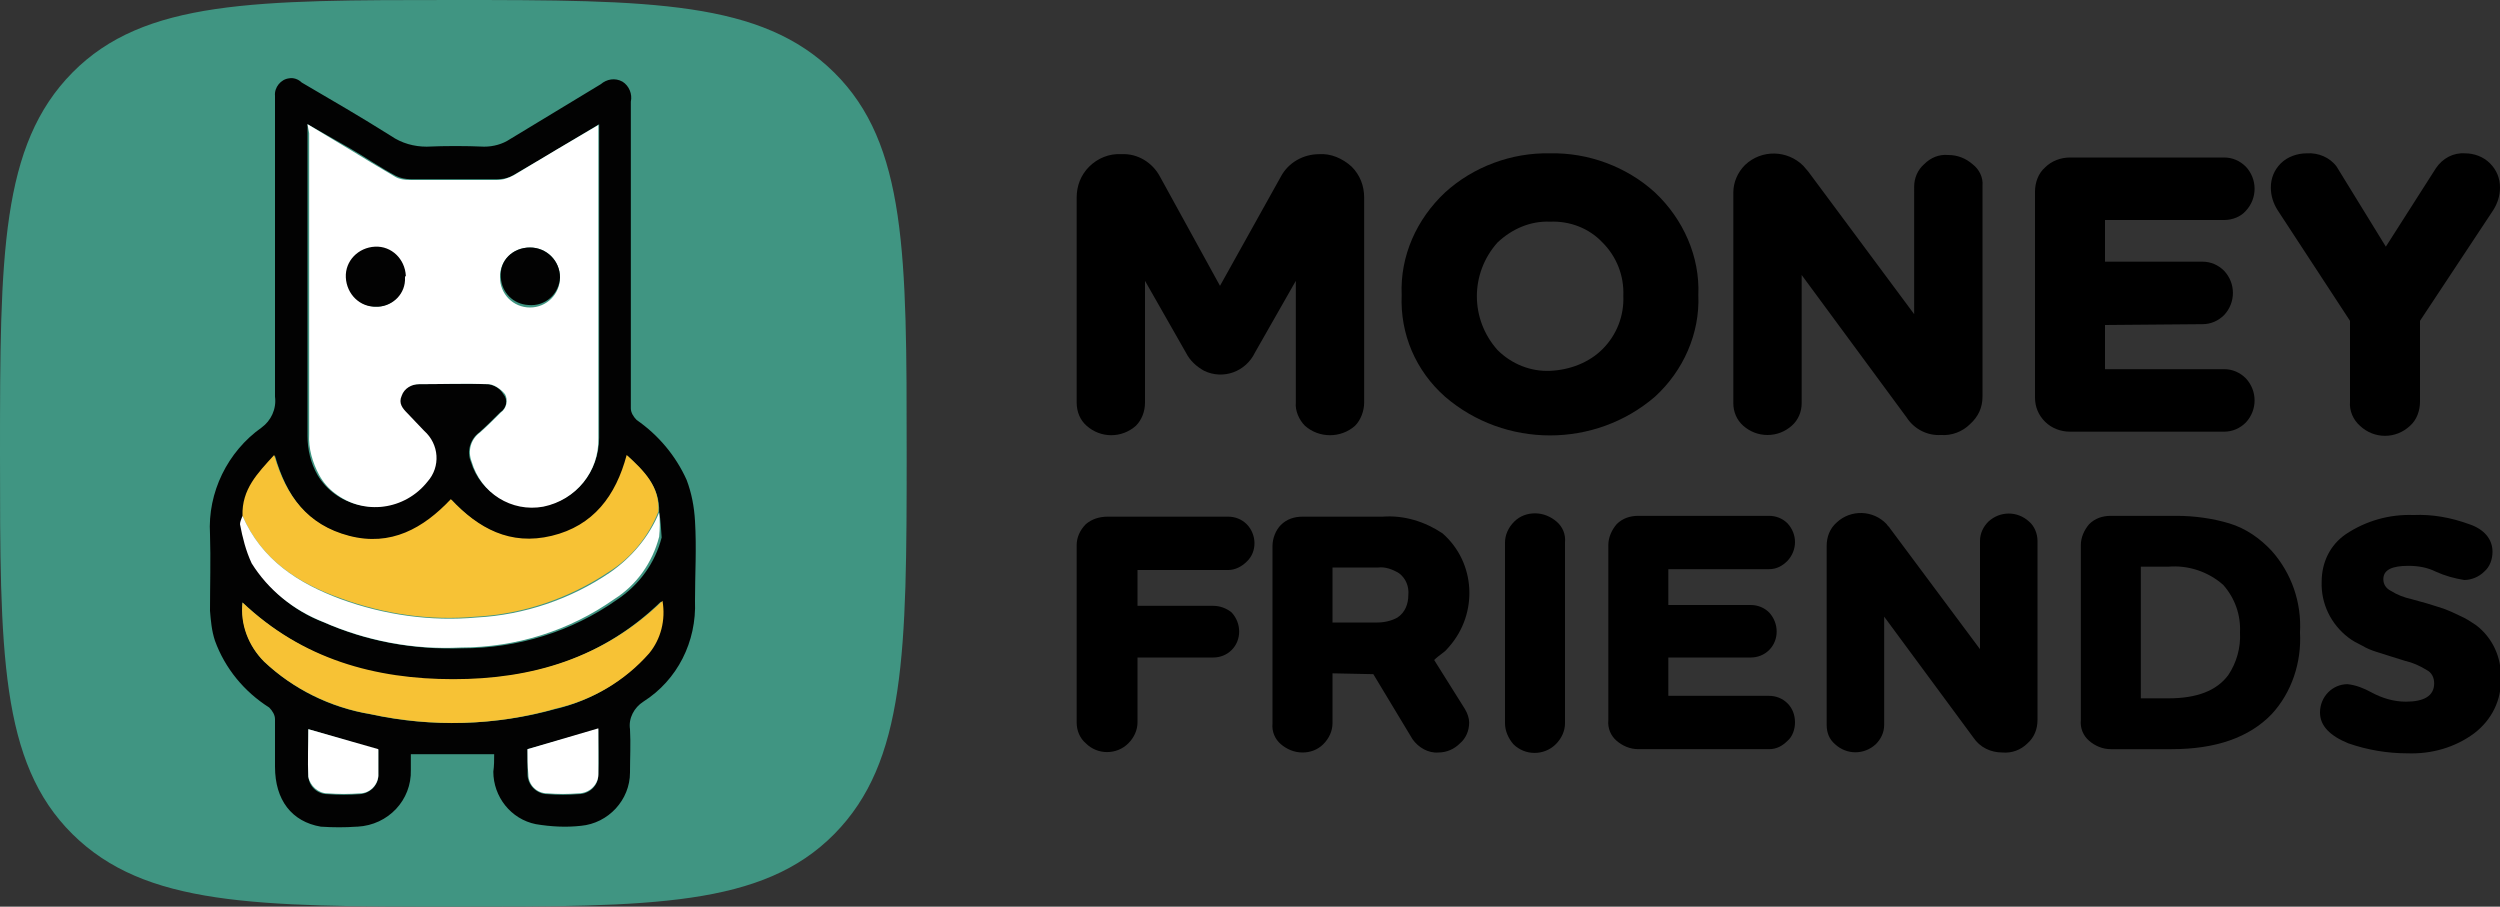
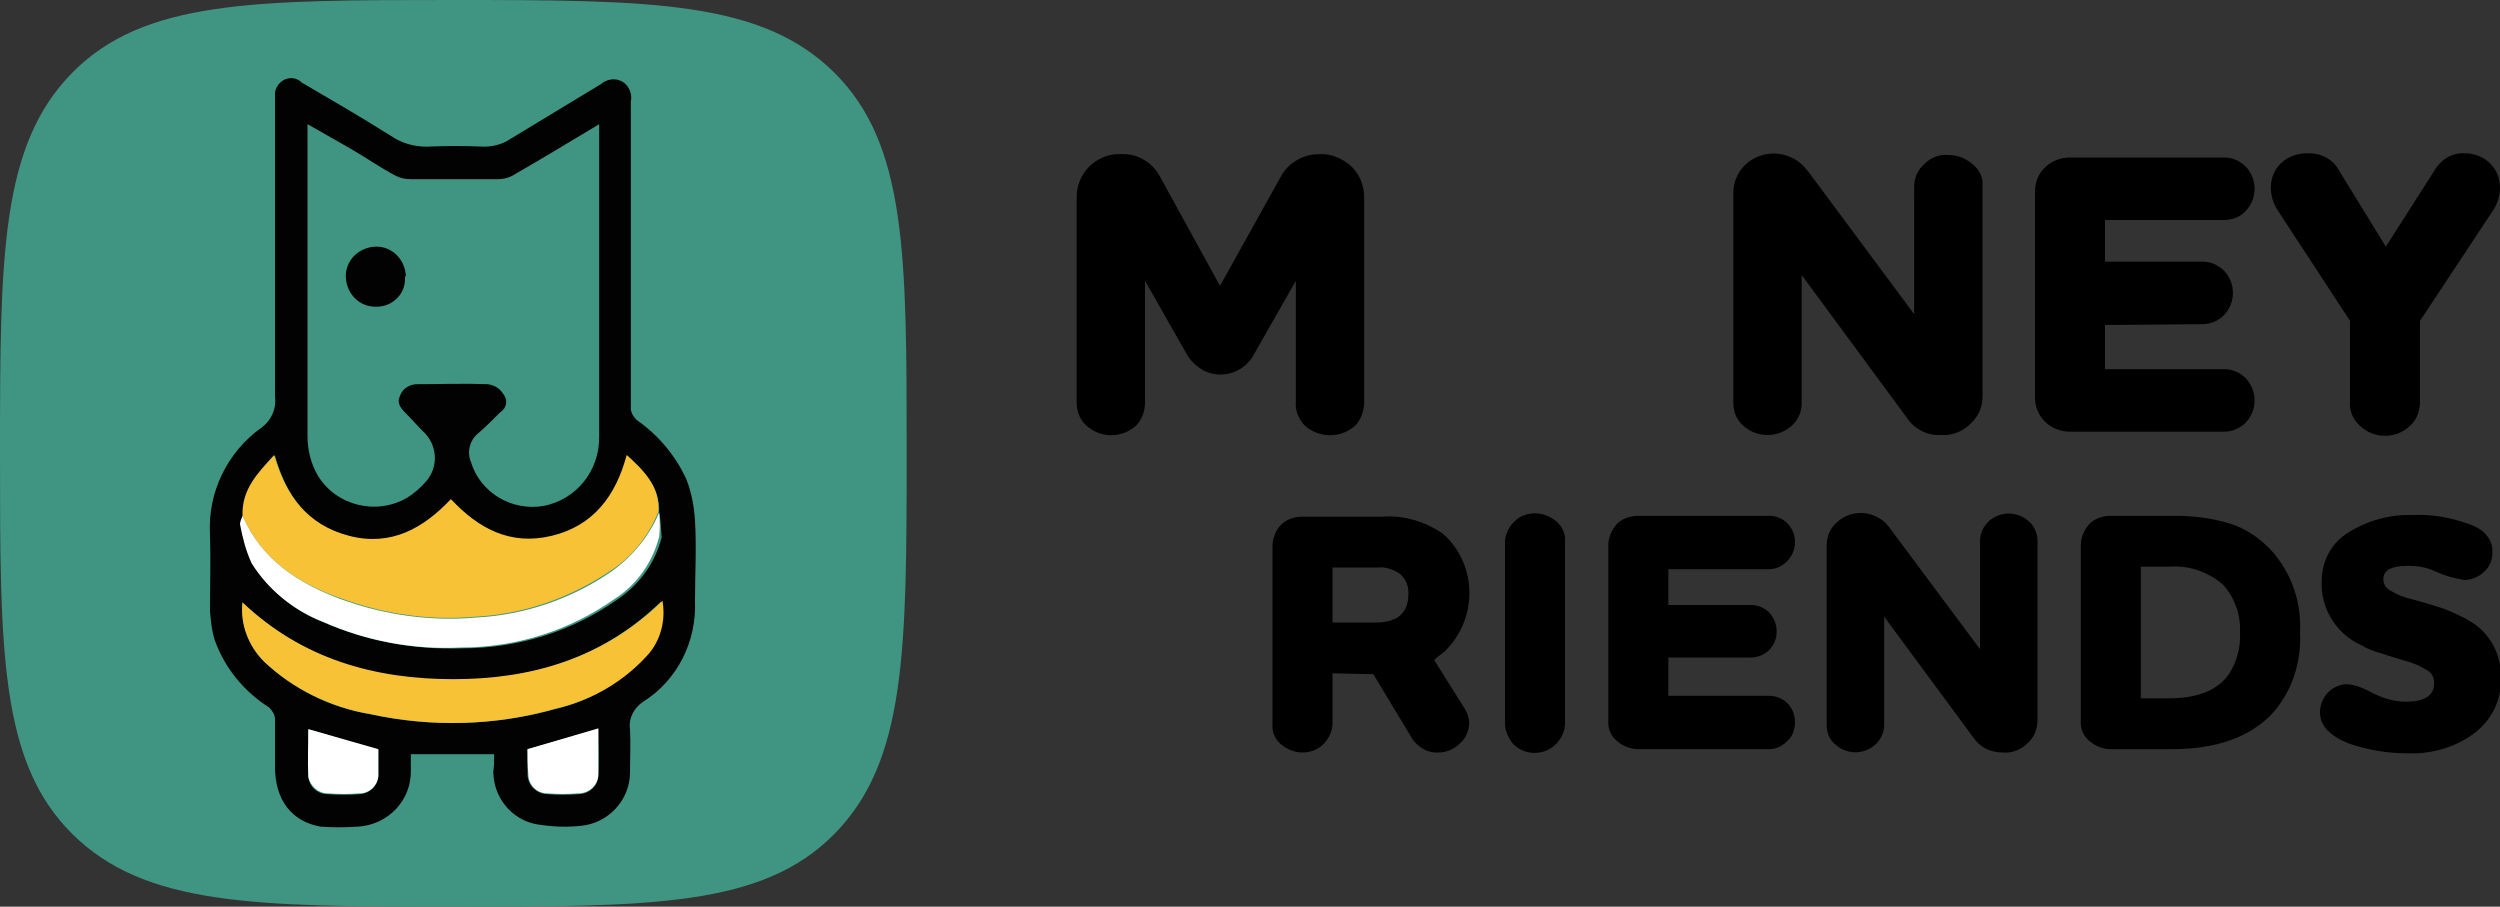
<svg xmlns="http://www.w3.org/2000/svg" version="1.1" id="Layer_1" x="0px" y="0px" viewBox="0 0 300 108.8" style="enable-background:new 0 0 300 108.8;" xml:space="preserve">
  <rect x="0" y="0" width="300" height="108.8" fill="#333333" stroke="none" />
  <style type="text/css">
	.st0{fill:#409582;}
	.st1{fill:#020202;}
	.st2{fill:#FFFFFF;}
	.st3{fill:#F7C235;}
</style>
  <path class="st0" d="M54.4,108.8c23.8,0,37.1,0,45.7-8.7s8.7-21.9,8.7-45.7s0-37.1-8.7-45.7S78.2,0,54.4,0S17.3,0,8.7,8.7  S0,30.6,0,54.4s0,37.1,8.7,45.7S30.6,108.8,54.4,108.8z" />
  <path class="st1" d="M59.3,90.5h-10c0,0.6,0,1.2,0,1.9c0.1,3.6-2.7,6.6-6.4,6.8c0,0-0.1,0-0.1,0c-1.4,0.1-2.8,0.1-4.3,0  C35,98.6,33,96,33,92c0-1.9,0-3.8,0-5.7c0-0.5-0.3-1-0.7-1.4c-3-1.9-5.3-4.7-6.5-8c-0.4-1.2-0.5-2.4-0.6-3.6c0-3.1,0.1-6.2,0-9.2  c-0.3-5,2.1-9.9,6.2-12.8c1.1-0.8,1.8-2.2,1.6-3.7c0-11.7,0-23.3,0-35c0-0.4,0-0.8,0-1.1c-0.1-1,0.7-2,1.7-2.1  c0.5-0.1,1.1,0.1,1.5,0.5c3.6,2.1,7.2,4.2,10.7,6.4c1.3,0.9,2.8,1.3,4.3,1.3c2.3-0.1,4.6-0.1,6.9,0c1.1,0,2.2-0.3,3.1-0.9  c3.6-2.2,7.3-4.4,10.9-6.6c0.7-0.6,1.7-0.8,2.6-0.3c0.8,0.5,1.2,1.5,1,2.4c0,12.3,0,24.5,0,36.8c0,0.5,0.3,1,0.7,1.4  c2.6,1.8,4.7,4.3,6,7.2c0.6,1.6,0.9,3.2,1,4.9c0.2,3.3,0,6.4,0,9.6c0.2,4.9-2.1,9.5-6.2,12.1c-1.1,0.7-1.8,2-1.6,3.3  c0.1,1.7,0,3.5,0,5.2c0,3.3-2.6,6.1-5.9,6.4c-1.8,0.2-3.6,0.1-5.4-0.2c-3-0.6-5.1-3.3-5.1-6.3C59.3,91.9,59.3,91.2,59.3,90.5z   M79.1,61.5c0.1-3.1-1.8-4.9-3.8-6.8c-1.3,4.9-4,8.4-9,9.7c-5,1.2-8.9-0.9-12.1-4.4c-3.4,3.5-7.1,5.7-12.2,4.4  c-5.1-1.3-7.6-4.8-9-9.7c-2,2.2-4,4.2-3.8,7.3c-0.1,0.3-0.3,0.7-0.2,1c0.3,1.6,0.7,3.2,1.4,4.7c2,3.2,5,5.7,8.5,7  c5.2,2.3,10.9,3.3,16.6,3.1c6.6,0,13.1-2,18.5-5.8c2.7-1.8,4.6-4.4,5.4-7.5C79.3,63.4,79.3,62.4,79.1,61.5z M36.9,14.9v1.3  c0,12,0,24,0,36.1c0,1.7,0.4,3.3,1.2,4.7c2.2,3.7,7.1,4.9,10.8,2.7c0.8-0.5,1.6-1.2,2.2-1.9c1.6-1.8,1.4-4.5-0.4-6.1c0,0,0,0,0,0  c-0.7-0.7-1.3-1.4-2-2.1c-0.7-0.7-1.1-1.3-0.7-2.1c0.3-0.9,1.2-1.4,2.1-1.4c2.8,0,5.6-0.1,8.4,0c0.8,0.1,1.5,0.5,1.9,1.2  C61,48,60.8,49,60,49.5c-0.8,0.8-1.6,1.6-2.5,2.4c-1.1,0.8-1.5,2.3-1,3.5c1.1,3.7,4.9,6,8.8,5.3c3.9-0.8,6.6-4.2,6.6-8.2  c0-12.3,0-24.6,0-36.9c0-0.2,0-0.5,0-0.7c-3.5,2.1-6.8,4.1-10.1,6c-0.6,0.4-1.3,0.6-2.1,0.6c-3.5,0-6.9,0-10.4,0  c-0.6,0-1.2-0.1-1.8-0.4c-1.9-1-3.6-2.2-5.5-3.3L36.9,14.9z M29.1,72.3c-0.2,2.6,0.7,5.2,2.6,7.1c3.5,3.3,7.9,5.5,12.7,6.3  c7.3,1.6,15,1.4,22.2-0.6c4.3-1,8.2-3.3,11.1-6.6c1.5-1.8,2.1-4.1,1.6-6.3c-7.1,6.9-15.7,9.4-25.1,9.4  C44.8,81.6,36.3,79.1,29.1,72.3L29.1,72.3z M63.3,89.9c0,1,0,2,0,3c0,1.3,1.1,2.4,2.4,2.4c0,0,0,0,0,0c1.2,0.1,2.5,0.1,3.7,0  c1.3,0,2.4-1,2.4-2.3c0.1-1.9,0-3.7,0-5.5L63.3,89.9z M37,87.5c0,1.9,0,3.8,0,5.7c0.1,1.2,1.1,2.1,2.3,2.1c1.3,0.1,2.6,0.1,3.9,0  c1.2-0.1,2.1-1,2.2-2.1c0-1.1,0-2.2,0-3.2L37,87.5z" />
-   <path class="st2" d="M36.9,14.9l5,3c1.8,1.1,3.6,2.2,5.5,3.3c0.5,0.3,1.1,0.4,1.8,0.4c3.5,0,7,0,10.4,0c0.7,0,1.4-0.2,2.1-0.6  c3.3-2,6.7-4,10.1-6c0,0.2,0,0.5,0,0.7c0,12.3,0,24.6,0,36.9c0.1,4-2.7,7.4-6.6,8.2c-3.8,0.7-7.5-1.6-8.6-5.4  c-0.5-1.3-0.1-2.7,1-3.5c0.9-0.8,1.7-1.6,2.5-2.4c0.7-0.5,0.9-1.5,0.5-2.2c-0.5-0.6-1.2-1.1-1.9-1.2c-2.8-0.1-5.6,0-8.4,0  c-0.9,0-1.8,0.5-2.1,1.4c-0.4,0.9,0.1,1.5,0.7,2.1c0.6,0.6,1.3,1.4,2,2.1c1.8,1.6,2,4.3,0.4,6.1c0,0,0,0,0,0  c-2.7,3.4-7.6,4.1-11.1,1.4c-0.8-0.6-1.4-1.3-1.9-2.2c-0.8-1.5-1.3-3.2-1.2-4.9c0-12,0-24,0-36.1L36.9,14.9z M63.6,29.7  c-2,0-3.6,1.5-3.6,3.5c0,0,0,0,0,0.1c0,2,1.6,3.6,3.6,3.6c2,0,3.6-1.6,3.6-3.6C67.2,31.3,65.6,29.7,63.6,29.7z M48.6,33.3  c0.1-1.9-1.4-3.5-3.3-3.6c-0.1,0-0.2,0-0.3,0c-2,0.1-3.4,1.8-3.3,3.8c0.1,1.8,1.5,3.2,3.3,3.3c1.9,0.1,3.4-1.4,3.5-3.2  C48.6,33.4,48.6,33.3,48.6,33.3z" />
  <path class="st3" d="M29.1,61.9c-0.1-3.2,1.8-5.1,3.8-7.3c1.4,4.9,4,8.4,9,9.7c5,1.3,8.9-0.9,12.2-4.4c3.3,3.5,7.1,5.6,12.1,4.4  c5-1.2,7.7-4.8,9-9.7c2.1,1.9,4,3.8,3.8,6.8c-1.2,3-3.2,5.5-5.9,7.2c-4.8,3.2-10.3,5.1-16,5.4c-5.5,0.5-11-0.3-16.2-2.2  C35.8,70,31.4,67.2,29.1,61.9z" />
  <path class="st3" d="M29.1,72.3c7.2,6.8,15.9,9.2,25.3,9.2c9.4,0,18-2.5,25.1-9.4c0.4,2.3-0.2,4.6-1.6,6.3  c-2.9,3.3-6.8,5.6-11.1,6.6c-7.3,2.1-14.9,2.3-22.3,0.7c-4.8-0.8-9.3-3-12.8-6.3C29.8,77.5,28.8,74.9,29.1,72.3z" />
  <path class="st2" d="M29.1,61.9c2.3,5.3,6.7,8.1,11.8,10c5.2,1.9,10.8,2.7,16.3,2.2c5.7-0.3,11.3-2.2,16-5.4  c2.6-1.8,4.7-4.3,5.9-7.2c0.1,1,0.1,1.9,0,2.9c-0.8,3.1-2.7,5.8-5.4,7.5c-5.4,3.8-11.8,5.8-18.4,5.8c-5.7,0.3-11.4-0.8-16.6-3.1  c-3.5-1.4-6.5-3.8-8.5-7c-0.7-1.5-1.1-3.1-1.4-4.7C28.8,62.6,29,62.2,29.1,61.9z" />
  <path class="st2" d="M63.3,89.9l8.5-2.5c0,1.8,0,3.7,0,5.5c0,1.3-1.1,2.3-2.4,2.3c-1.2,0.1-2.5,0.1-3.7,0c-1.3,0-2.3-1-2.3-2.3  C63.3,91.9,63.3,90.9,63.3,89.9z" />
  <path class="st2" d="M37,87.5l8.4,2.4c0,1,0,2.1,0,3.2c-0.1,1.2-1.1,2.1-2.2,2.1c-1.3,0.1-2.6,0.1-3.9,0c-1.1,0-2.1-0.9-2.3-2  C36.9,91.3,37,89.4,37,87.5z" />
-   <path class="st1" d="M63.6,29.7c2,0,3.6,1.6,3.6,3.6c0,0,0,0,0,0c-0.1,2-1.8,3.5-3.8,3.3c-1.8-0.1-3.2-1.5-3.3-3.3  C59.9,31.3,61.5,29.7,63.6,29.7C63.5,29.7,63.6,29.7,63.6,29.7z" />
-   <path class="st1" d="M48.6,33.3c0.1,1.9-1.4,3.4-3.2,3.5c-0.1,0-0.1,0-0.2,0c-2,0.1-3.6-1.5-3.7-3.5c-0.1-2,1.5-3.6,3.5-3.7  s3.6,1.5,3.7,3.5C48.6,33.2,48.6,33.2,48.6,33.3z" />
+   <path class="st1" d="M48.6,33.3c0.1,1.9-1.4,3.4-3.2,3.5c-0.1,0-0.1,0-0.2,0c-2,0.1-3.6-1.5-3.7-3.5c-0.1-2,1.5-3.6,3.5-3.7  s3.6,1.5,3.7,3.5C48.6,33.2,48.6,33.2,48.6,33.3" />
  <path d="M129.2,23.7c0-1.4,0.5-2.7,1.5-3.7c1-1,2.4-1.6,3.9-1.5c1.9-0.1,3.7,1,4.6,2.7l7.2,13.1l7.3-13.1c0.9-1.7,2.7-2.7,4.6-2.7  c1.4-0.1,2.8,0.5,3.9,1.5c1,1,1.5,2.3,1.5,3.7v24.6c0,1-0.4,2.1-1.1,2.8c-1.7,1.5-4.3,1.5-6,0c-0.7-0.7-1.2-1.8-1.1-2.8V33.7  l-4.9,8.6c-1.1,2.3-3.8,3.3-6.1,2.2c-0.9-0.5-1.7-1.2-2.2-2.2l-4.9-8.6v14.6c0,1.1-0.4,2.1-1.1,2.8c-1.7,1.5-4.2,1.5-5.9,0  c-0.8-0.7-1.2-1.7-1.2-2.8L129.2,23.7z" />
-   <path d="M203.8,35.4c0.2,4.6-1.8,9.1-5.2,12.2c-7.2,6.2-18,6.2-25.2,0c-3.5-3.1-5.4-7.5-5.2-12.2c-0.2-4.7,1.8-9.1,5.2-12.3  c3.4-3.1,8-4.8,12.6-4.7c4.6-0.1,9.2,1.6,12.6,4.7C202,26.3,204,30.8,203.8,35.4z M192.3,41.9c1.7-1.7,2.6-4,2.5-6.4  c0.1-2.4-0.8-4.7-2.5-6.4c-1.6-1.7-3.9-2.6-6.3-2.5c-2.4-0.1-4.6,0.9-6.3,2.5c-3.3,3.7-3.3,9.2,0,12.9c1.7,1.7,4,2.6,6.3,2.5  C188.4,44.4,190.7,43.5,192.3,41.9L192.3,41.9z" />
  <path d="M237.9,22.3v25.3c0,1.3-0.5,2.4-1.5,3.3c-0.9,0.9-2.2,1.4-3.5,1.3c-1.6,0.1-3.2-0.7-4.1-2.1l-12.6-17.1v15.4  c0,1-0.4,2-1.2,2.7c-0.8,0.7-1.8,1.1-2.9,1.1c-1.1,0-2.1-0.4-2.9-1.1c-0.8-0.7-1.2-1.7-1.2-2.7V23.1c0-1.2,0.5-2.4,1.4-3.3  c2-1.9,5.1-1.8,7,0.1c0.2,0.2,0.4,0.5,0.6,0.7l12.7,17.1V22.4c0-1,0.4-2,1.2-2.7c0.8-0.8,1.8-1.2,2.9-1.1c1.1,0,2.1,0.4,2.9,1.1  C237.5,20.3,238,21.3,237.9,22.3z" />
  <path d="M252.6,39v5.3h14.3c1,0,1.9,0.4,2.6,1.1c1.4,1.5,1.4,3.8,0,5.3c-0.7,0.7-1.6,1.1-2.6,1.1h-18.5c-1.1,0-2.2-0.4-3-1.2  c-0.8-0.8-1.2-1.8-1.2-2.9V23c0-1.1,0.4-2.2,1.2-2.9c0.8-0.8,1.9-1.2,3-1.2h18.5c1,0,1.9,0.4,2.6,1.1c1.4,1.5,1.4,3.8,0,5.3  c-0.6,0.7-1.6,1.1-2.6,1.1h-14.3v5h11.7c1,0,1.9,0.4,2.6,1.1c1.4,1.5,1.4,3.8,0,5.3c-0.7,0.7-1.6,1.1-2.6,1.1L252.6,39z" />
  <path d="M299.2,25.2l-8.8,13.3v9.7c0,1.1-0.4,2.2-1.2,2.9c-1.7,1.6-4.3,1.6-6,0c-0.8-0.7-1.3-1.8-1.2-2.9v-9.7l-8.7-13.3  c-0.5-0.8-0.8-1.7-0.8-2.7c0-1.1,0.4-2.1,1.2-2.9c0.8-0.8,2-1.2,3.1-1.2c1.4-0.1,2.8,0.5,3.6,1.6l5.9,9.6l6-9.4  c0.8-1.2,2.1-1.9,3.5-1.8c1.1,0,2.2,0.4,3,1.2c0.8,0.8,1.2,1.8,1.2,2.9C300,23.5,299.7,24.4,299.2,25.2z" />
-   <path d="M132.9,62h14.5c0.8,0,1.6,0.3,2.2,0.9c1.2,1.2,1.3,3.3,0,4.5c0,0,0,0,0,0c-0.6,0.6-1.4,1-2.2,1h-10.9v4.3h9.1  c0.8,0,1.6,0.3,2.2,0.8c1.2,1.3,1.2,3.3,0,4.5c-0.6,0.6-1.4,0.9-2.2,0.9h-9.1v7.8c0,0.9-0.4,1.8-1.1,2.5c-1.4,1.4-3.7,1.4-5.1,0  c-0.7-0.6-1.1-1.5-1.1-2.5V65.4c0-0.9,0.4-1.8,1.1-2.5C131,62.3,131.9,62,132.9,62z" />
  <path d="M159.9,80.8v6c0,0.9-0.4,1.8-1.1,2.5c-0.7,0.7-1.6,1-2.5,1c-1,0-1.9-0.4-2.6-1c-0.7-0.6-1.1-1.5-1-2.5V65.5  c0-0.9,0.4-1.9,1-2.5c0.7-0.7,1.6-1,2.6-1h9.6c2.6-0.2,5.1,0.6,7.2,2c4,3.5,4.3,9.6,0.8,13.6c-0.2,0.2-0.4,0.5-0.7,0.7  c-0.4,0.3-0.8,0.6-1.1,0.9l3.7,5.9c0.3,0.5,0.5,1.1,0.5,1.6c0,1-0.4,1.9-1.1,2.5c-0.7,0.7-1.6,1.1-2.6,1.1c-1.2,0.1-2.4-0.6-3.1-1.6  l-4.7-7.8L159.9,80.8z M165.4,68.1h-5.5v6.6h5.4c0.8,0,1.7-0.2,2.4-0.6c0.9-0.6,1.3-1.6,1.3-2.7c0.1-1-0.3-2-1.1-2.6  C167.1,68.3,166.2,68,165.4,68.1z" />
  <path d="M180.6,86.8V65.1c0-0.9,0.4-1.8,1.1-2.5c0.7-0.7,1.6-1,2.5-1c1,0,1.9,0.4,2.6,1c0.7,0.6,1.1,1.5,1,2.5v21.7  c0,0.9-0.4,1.8-1.1,2.5c-1.4,1.4-3.7,1.4-5.1,0C181,88.6,180.6,87.7,180.6,86.8z" />
  <path d="M200.2,79v4.5h12.1c0.8,0,1.6,0.3,2.2,0.9c0.6,0.6,0.9,1.4,0.9,2.3c0,0.8-0.3,1.7-0.9,2.2c-0.6,0.6-1.3,1-2.2,1h-15.7  c-1,0-1.9-0.4-2.6-1c-0.7-0.6-1.1-1.5-1-2.5v-21c0-0.9,0.4-1.8,1-2.5c0.7-0.7,1.6-1,2.6-1h15.7c0.8,0,1.6,0.3,2.2,0.9  c1.2,1.3,1.2,3.2,0,4.5c-0.6,0.6-1.3,1-2.2,1h-12.1v4.3h9.9c0.8,0,1.6,0.3,2.2,0.9c1.2,1.3,1.2,3.3,0,4.5c-0.6,0.6-1.4,0.9-2.2,0.9  H200.2z" />
  <path d="M244.5,64.9v21.5c0,1.1-0.4,2.1-1.2,2.8c-0.8,0.8-1.9,1.2-3,1.1c-1.4,0-2.7-0.6-3.5-1.8L226.1,74v13c0,0.9-0.4,1.7-1,2.3  c-1.4,1.3-3.5,1.3-4.9,0c-0.7-0.6-1-1.4-1-2.3V65.5c0-1.1,0.4-2.1,1.2-2.8c1.7-1.6,4.4-1.5,6,0.2c0.1,0.2,0.3,0.3,0.4,0.5l10.8,14.5  v-13c0-0.9,0.4-1.7,1-2.3c1.4-1.3,3.5-1.3,4.9,0C244.1,63.1,244.5,64,244.5,64.9z" />
  <path d="M276,75.9c0.2,3.6-1,7.2-3.4,9.8c-2.7,2.8-6.7,4.2-12,4.2h-7.3c-1,0-1.9-0.4-2.6-1c-0.7-0.6-1.1-1.5-1-2.5v-21  c0-0.9,0.4-1.8,1-2.5c0.7-0.7,1.6-1,2.6-1h7.9c2.1,0,4.3,0.3,6.3,0.9c2,0.6,3.7,1.8,5.1,3.3C275,68.8,276.2,72.3,276,75.9z   M256.9,68v15.8h3.3c3.4,0,5.8-0.9,7.2-2.8c1-1.5,1.5-3.3,1.4-5.1c0.1-2.1-0.6-4.1-2-5.7c-1.8-1.6-4.2-2.4-6.6-2.2L256.9,68z" />
  <path d="M299.1,66.2c0,0.9-0.3,1.8-1,2.4c-0.6,0.6-1.5,1-2.4,1c-1.2-0.2-2.3-0.5-3.4-1c-1-0.5-2.1-0.7-3.3-0.7c-2,0-3,0.5-3,1.6  c0,0.6,0.3,1.1,0.9,1.4c0.8,0.5,1.6,0.8,2.5,1l1.8,0.5c1,0.3,1.6,0.5,2.2,0.7c0.5,0.2,1,0.4,1.8,0.8c0.7,0.3,1.3,0.7,1.9,1.1  c2,1.5,3.1,3.9,3,6.4c0.1,2.6-1.1,5-3.2,6.6c-2.3,1.7-5.1,2.5-8,2.4c-2.4,0-4.8-0.4-7.1-1.2c-2.2-0.9-3.4-2.1-3.4-3.7  c0-1.9,1.5-3.4,3.3-3.4c0,0,0,0,0,0c1,0.1,2,0.5,2.9,1c1.3,0.7,2.7,1.1,4.1,1.1c2.2,0,3.4-0.7,3.4-2.2c0-0.7-0.3-1.3-0.9-1.6  c-0.8-0.5-1.7-0.9-2.6-1.1l-1.6-0.5l-1.9-0.6c-0.6-0.2-1.1-0.4-1.6-0.7c-0.6-0.3-1.2-0.6-1.7-1c-2.1-1.6-3.3-4.1-3.2-6.7  c0-2.3,1-4.4,2.9-5.7c2.4-1.6,5.2-2.4,8.1-2.3c2.3-0.1,4.5,0.3,6.7,1.1C298.1,63.5,299.1,64.7,299.1,66.2z" />
</svg>